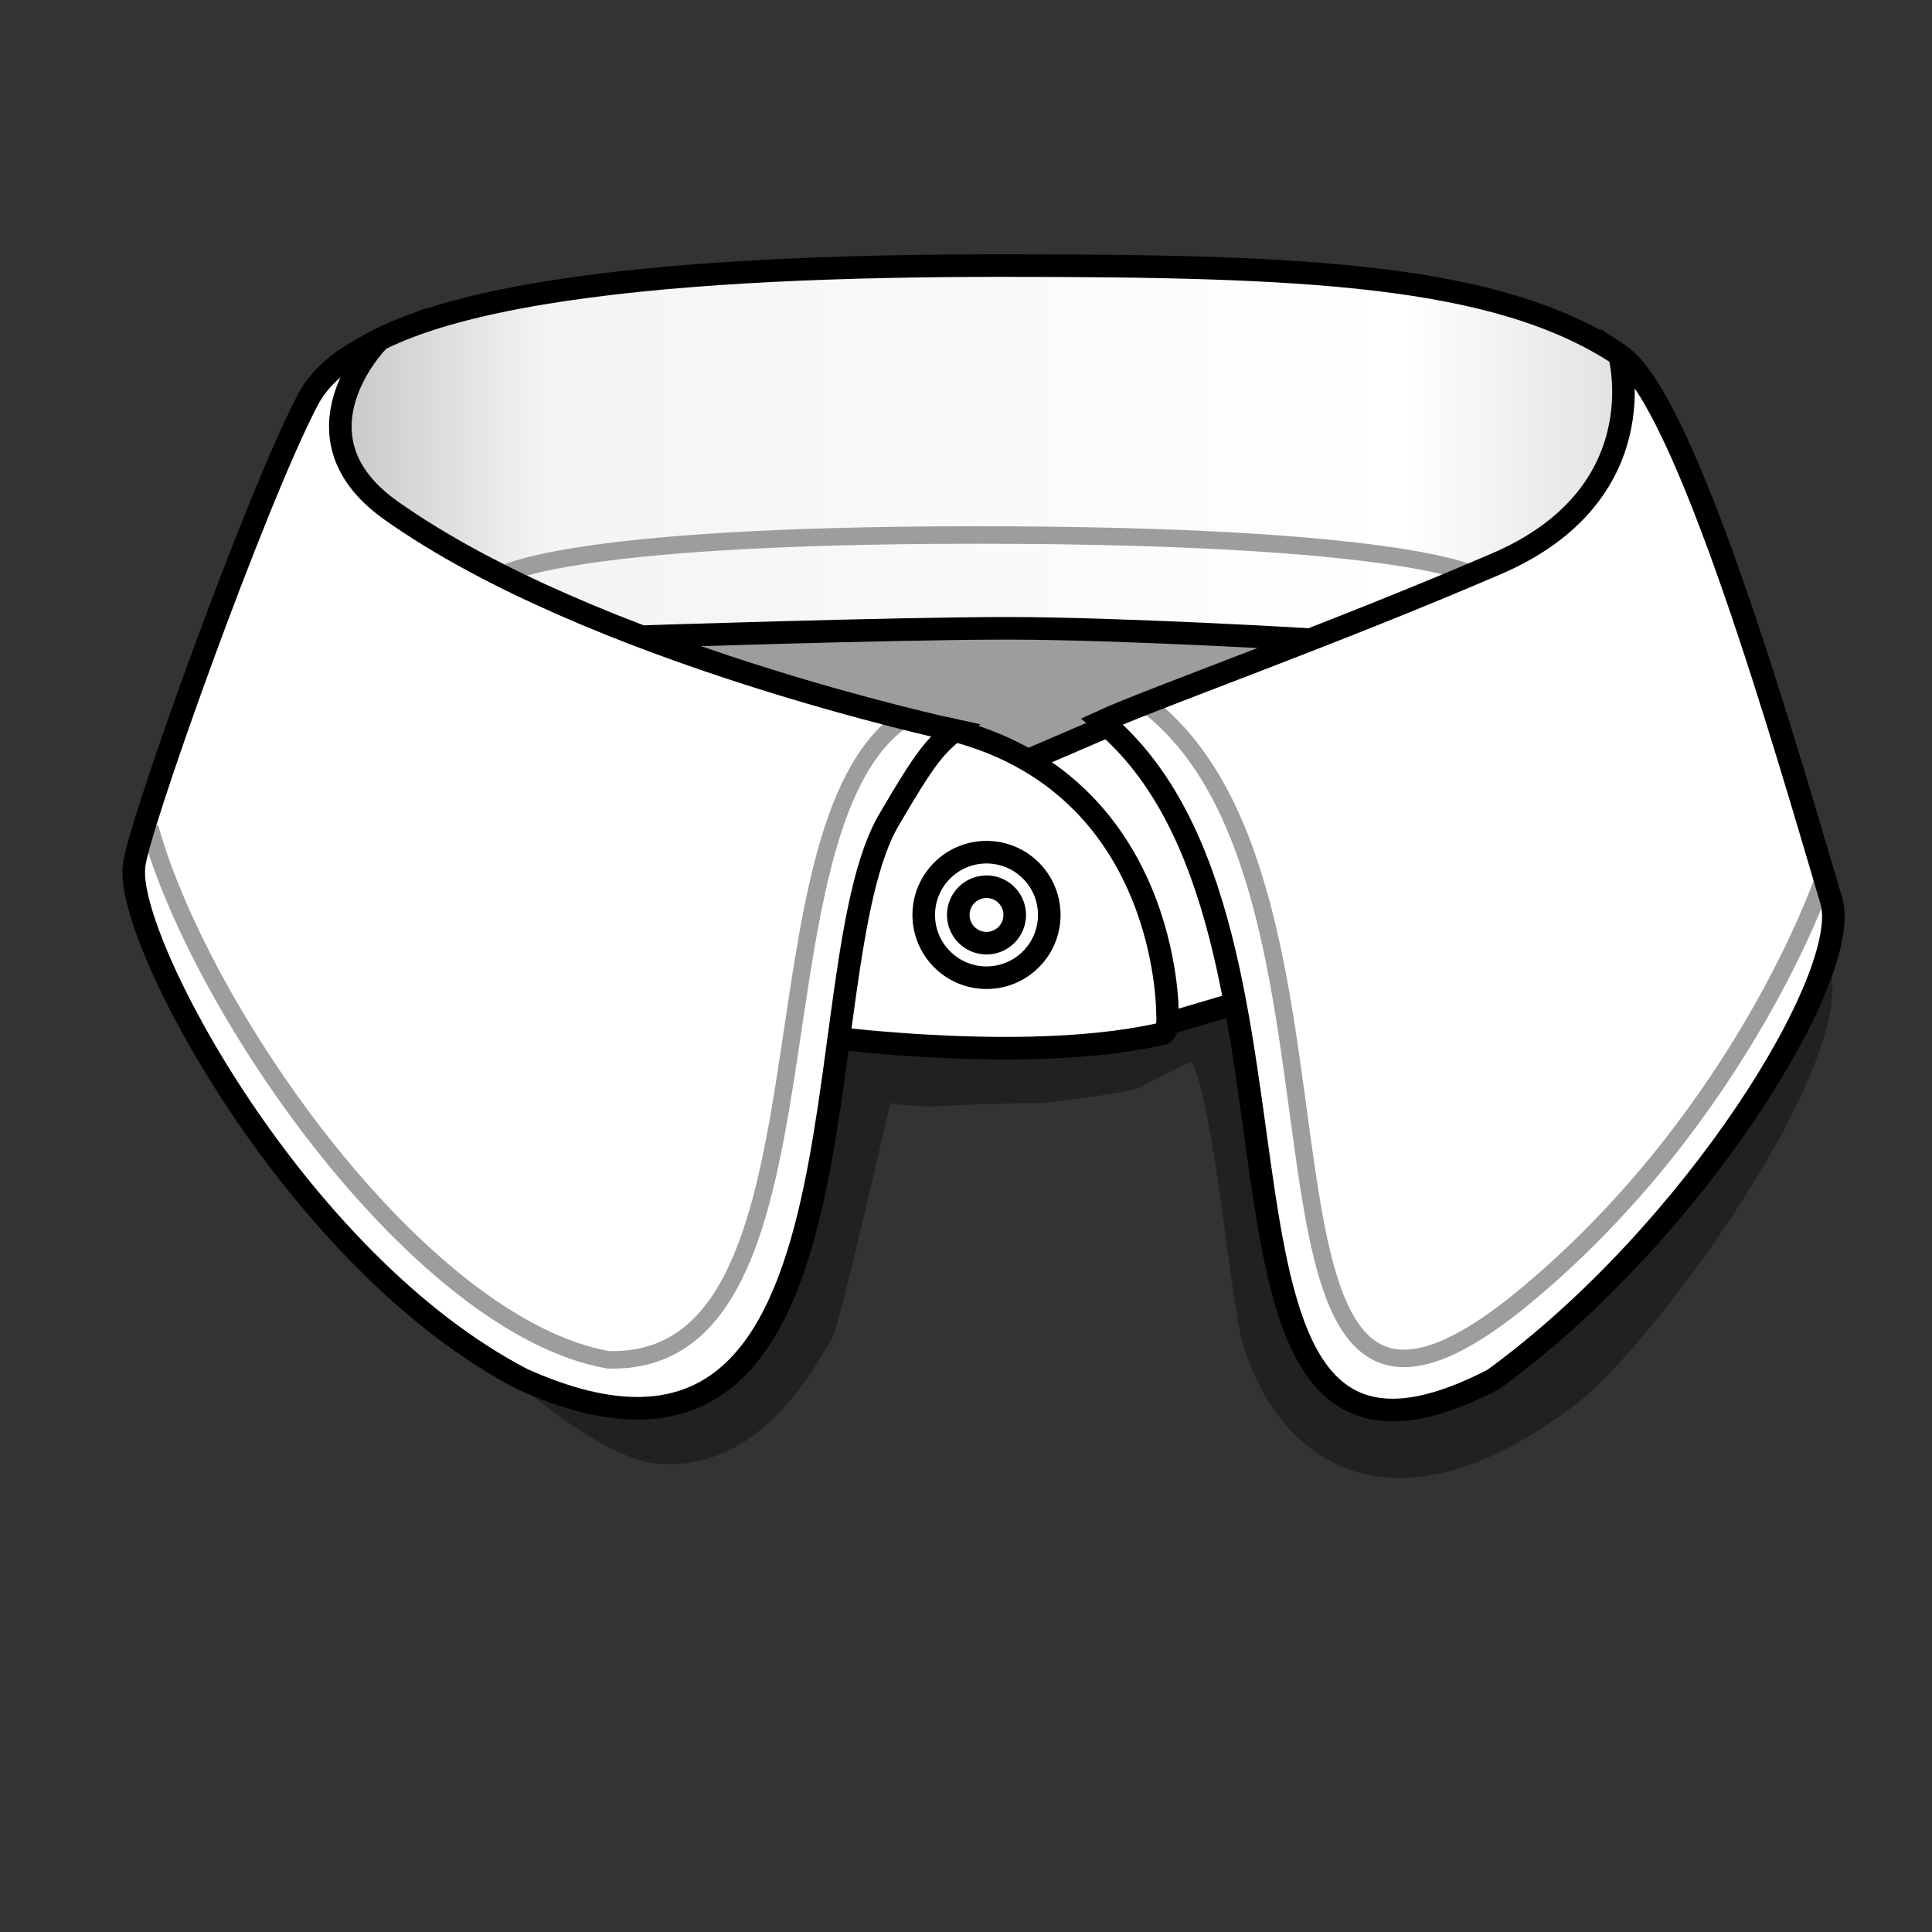
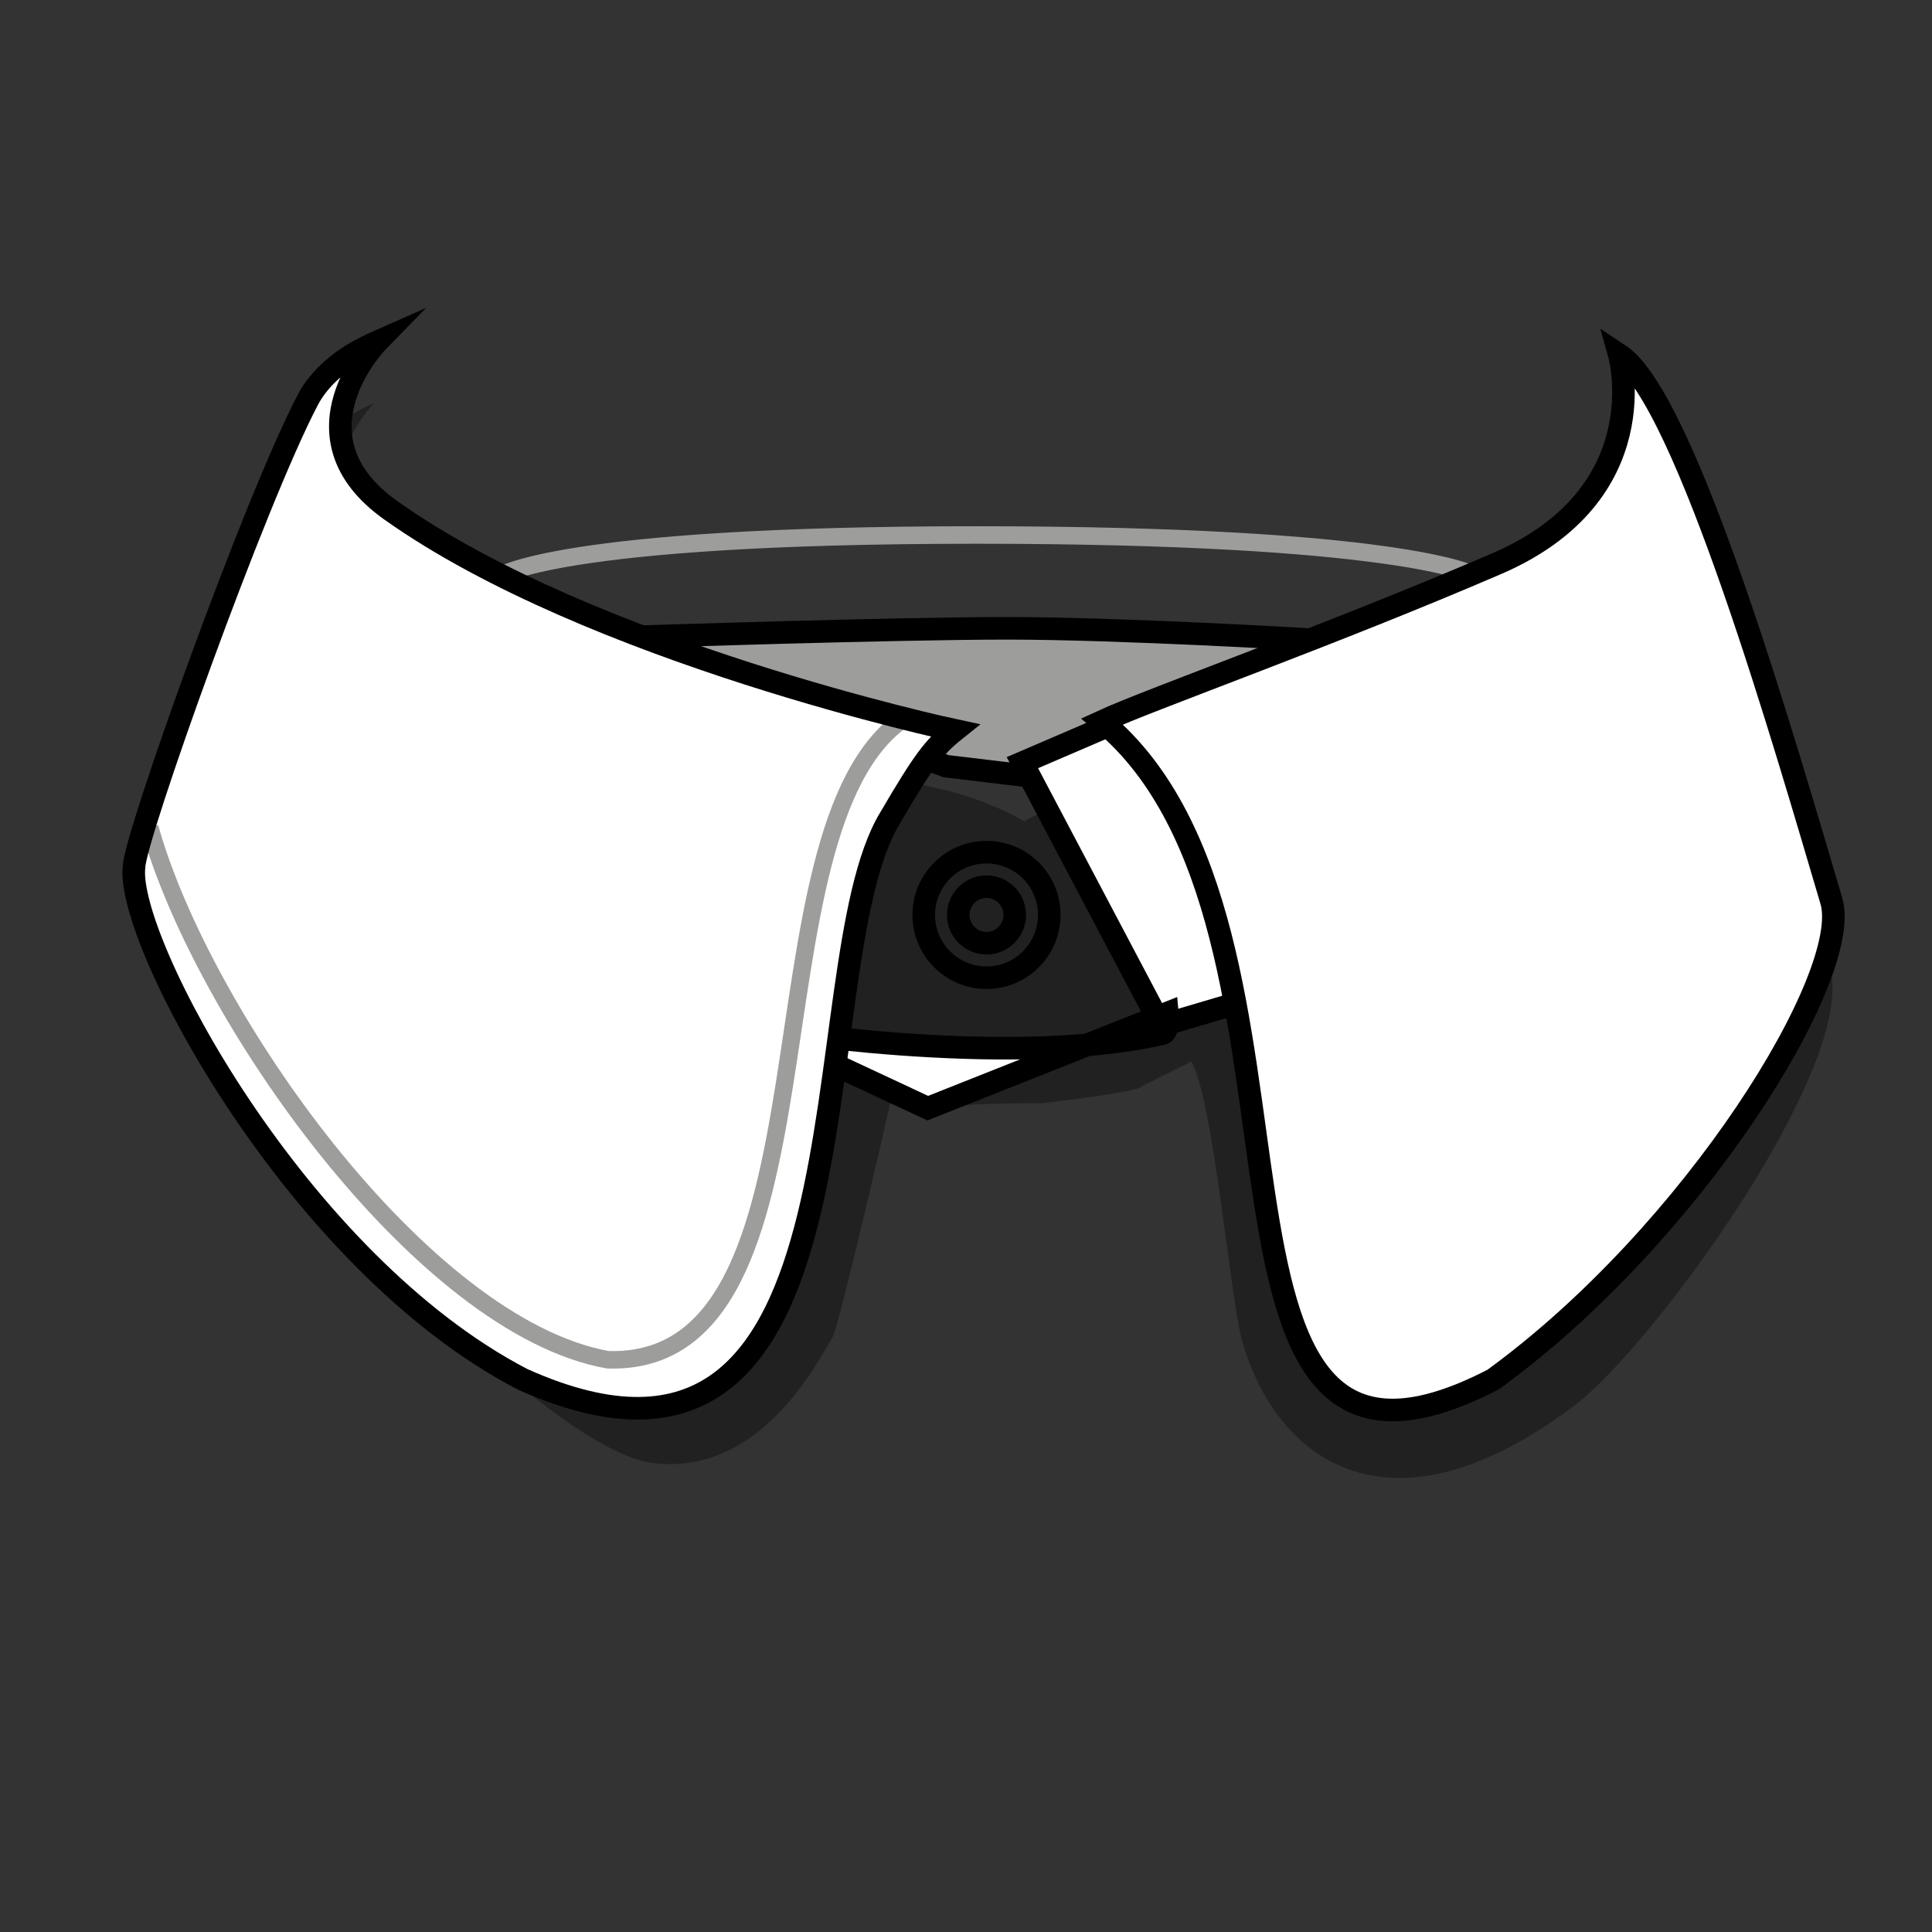
<svg xmlns="http://www.w3.org/2000/svg" version="1.1" id="Lager_1" x="0px" y="0px" viewBox="0 0 80 80" style="enable-background:new 0 0 80 80;" xml:space="preserve">
  <rect x="0" y="0" width="80" height="80" fill="#333333" stroke="none" />
  <path style="opacity:0.35;" d="M51.444,55.56c1.387,4.847,6.063,8.481,13.804,2.596c3.227-2.454,11.984-14.438,10.457-18.324  c-2.377-6.048-5.999-20.778-8.777-22.612c0,0,1.615,5.767-5.083,8.652c-6.892,2.967-5.919,2.795-16.339,6.528  c0,0-0.063,0.509,2.247,4.433c0.397,0.671,1.054,1.858,1.864,3.352l-4.451-7.629l-2.759,1.45c-0.868-0.499-1.864-0.918-3.01-1.221  c0.004-0.003,0.007-0.007,0.012-0.011c0,0-0.097-0.021-0.26-0.057c-0.011-0.003-0.019-0.006-0.028-0.009l-0.004,0.002  c-2.101-0.474-15.435-3.627-23.068-9.05c-4.345-3.086-0.548-6.979-0.548-6.979s-0.331,0.146-0.774,0.385  c-0.747,0.405-1.626,1.11-2.097,2.002c-2.216,4.205-6.887,17.209-6.887,18.363C5.28,41.351,21.573,59.882,27.017,60.578  c4.504,0.578,6.873-4.268,7.45-5.191c0.284-0.452,2.397-9.706,2.397-9.706c2.011,0.304,2.079,0,6.237,0  c0.17,0,4.135-0.479,4.158-0.691l2.078-1.039C50.272,45.697,50.932,53.766,51.444,55.56z" />
  <rect style="fill:none;" width="80" height="80" />
  <linearGradient id="SVGID_1_" gradientUnits="userSpaceOnUse" x1="11.793" y1="21.904" x2="66.893" y2="21.904" gradientTransform="matrix(-1 0 0 1 80 0)">
    <stop offset="0" style="stop-color:#DEDEDE" />
    <stop offset="0.182" style="stop-color:#FFFFFF" />
    <stop offset="0.828" style="stop-color:#F4F4F4" />
    <stop offset="1" style="stop-color:#C2C2C2" />
  </linearGradient>
-   <path style="fill:url(#SVGID_1_);stroke:#000000;stroke-width:0.935;stroke-miterlimit:10;" d="M67.053,14.689  c-5.11-3.375-13.166-3.692-25.641-3.692c-12.474,0-26.212,0.891-28.279,5.351c0,0-1.867,15.993,26.2,16.454  c13.28,0.219,23.908-4.268,26.103-8.076l2.771-6.576L67.053,14.689" />
  <path style="fill:#9D9D9C;stroke:#000000;stroke-width:0.935;stroke-miterlimit:10;" d="M54.265,26.485  c0,0-7.872-0.468-12.556-0.468c-4.685,0-15.37,0.353-15.37,0.353l0.753,0.957l12.087,4.4l6.3,0.754l4.664-2.439L54.265,26.485z" />
  <path style="fill:none;stroke:#9D9D9C;stroke-width:0.725;stroke-miterlimit:10;" d="M60.941,23.778c0,0-3.073-1.625-20.516-1.625  c-17.443,0-19.789,1.733-19.789,1.733" />
  <polygon style="fill:#FFFFFF;stroke:#000000;stroke-width:0.935;stroke-miterlimit:10;" points="42.335,31.58 48.082,42.466   51.895,41.34 48.991,28.72 " />
-   <path style="fill:#FFFFFF;stroke:#000000;stroke-width:0.935;stroke-miterlimit:10;" d="M31.276,42.552c0,0,10.31,1.73,16.806,0.26  c0.347,0,0.26-0.865,0.26-0.865s0.087-9.536-9.095-11.769l-9.926,3.94L31.276,42.552" />
+   <path style="fill:#FFFFFF;stroke:#000000;stroke-width:0.935;stroke-miterlimit:10;" d="M31.276,42.552c0,0,10.31,1.73,16.806,0.26  c0.347,0,0.26-0.865,0.26-0.865l-9.926,3.94L31.276,42.552" />
  <circle style="fill:none;stroke:#000000;stroke-width:0.935;stroke-miterlimit:10;" cx="40.849" cy="37.886" r="2.599" />
  <circle style="fill:none;stroke:#000000;stroke-width:0.935;stroke-miterlimit:10;" cx="40.849" cy="37.886" r="1.169" />
  <path style="fill:#FFFFFF;" d="M12.757,16.536C10.542,20.741,5.55,34.743,5.55,35.897c-0.355,3.02,6.74,16.375,16.097,21.22  c15.071,6.749,11.406-16.976,15.204-23.24c1.399-2.388,1.819-2.941,2.686-3.634c0,0-15.059-3.218-23.359-9.115  c-4.347-3.086-0.55-6.98-0.55-6.98s-0.331,0.146-0.773,0.384C14.104,14.939,13.227,15.644,12.757,16.536z" />
  <path style="fill:#FFFFFF;" d="M45.634,29.87c10.288,8.541,2.173,34.517,16.206,27.247c8.316-6.055,14.897-16.764,13.992-19.815  c-1.85-6.229-5.998-20.777-8.779-22.612c0,0,1.617,5.768-5.082,8.652C55.08,26.31,47.645,28.944,45.634,29.87z" />
-   <path style="fill:none;stroke:#9D9D9C;stroke-width:0.725;stroke-miterlimit:10;" d="M75.453,36.538c0,0-3.309,9.603-12.156,17.017  c-13.629,11.424-5.591-16.698-15.871-24.427" />
  <path style="fill:none;stroke:#9D9D9C;stroke-width:0.725;stroke-miterlimit:10;" d="M37.442,29.747  c-6.813,4.615-2.311,26.87-12.27,26.558C17.434,54.921,8.339,41.971,6.199,34.258" />
  <path style="fill:none;stroke:#000000;stroke-width:0.935;stroke-miterlimit:10;" d="M12.757,16.536  C10.542,20.741,5.55,34.743,5.55,35.897c-0.355,3.02,6.74,16.375,16.097,21.22c15.071,6.749,11.406-16.976,15.204-23.24  c1.399-2.388,1.819-2.941,2.686-3.634c0,0-15.059-3.218-23.359-9.115c-4.347-3.086-0.55-6.98-0.55-6.98s-0.331,0.146-0.773,0.384  C14.104,14.939,13.227,15.644,12.757,16.536z" />
  <path style="fill:none;stroke:#000000;stroke-width:0.935;stroke-miterlimit:10;" d="M45.634,29.87  c10.288,8.541,2.173,34.517,16.206,27.247c8.316-6.055,14.897-16.764,13.992-19.815c-1.85-6.229-5.998-20.777-8.779-22.612  c0,0,1.617,5.768-5.082,8.652C55.08,26.31,47.645,28.944,45.634,29.87z" />
  <g>
</g>
  <g>
</g>
  <g>
</g>
  <g>
</g>
  <g>
</g>
  <g>
</g>
  <g>
</g>
  <g>
</g>
  <g>
</g>
  <g>
</g>
  <g>
</g>
  <g>
</g>
  <g>
</g>
  <g>
</g>
  <g>
</g>
</svg>